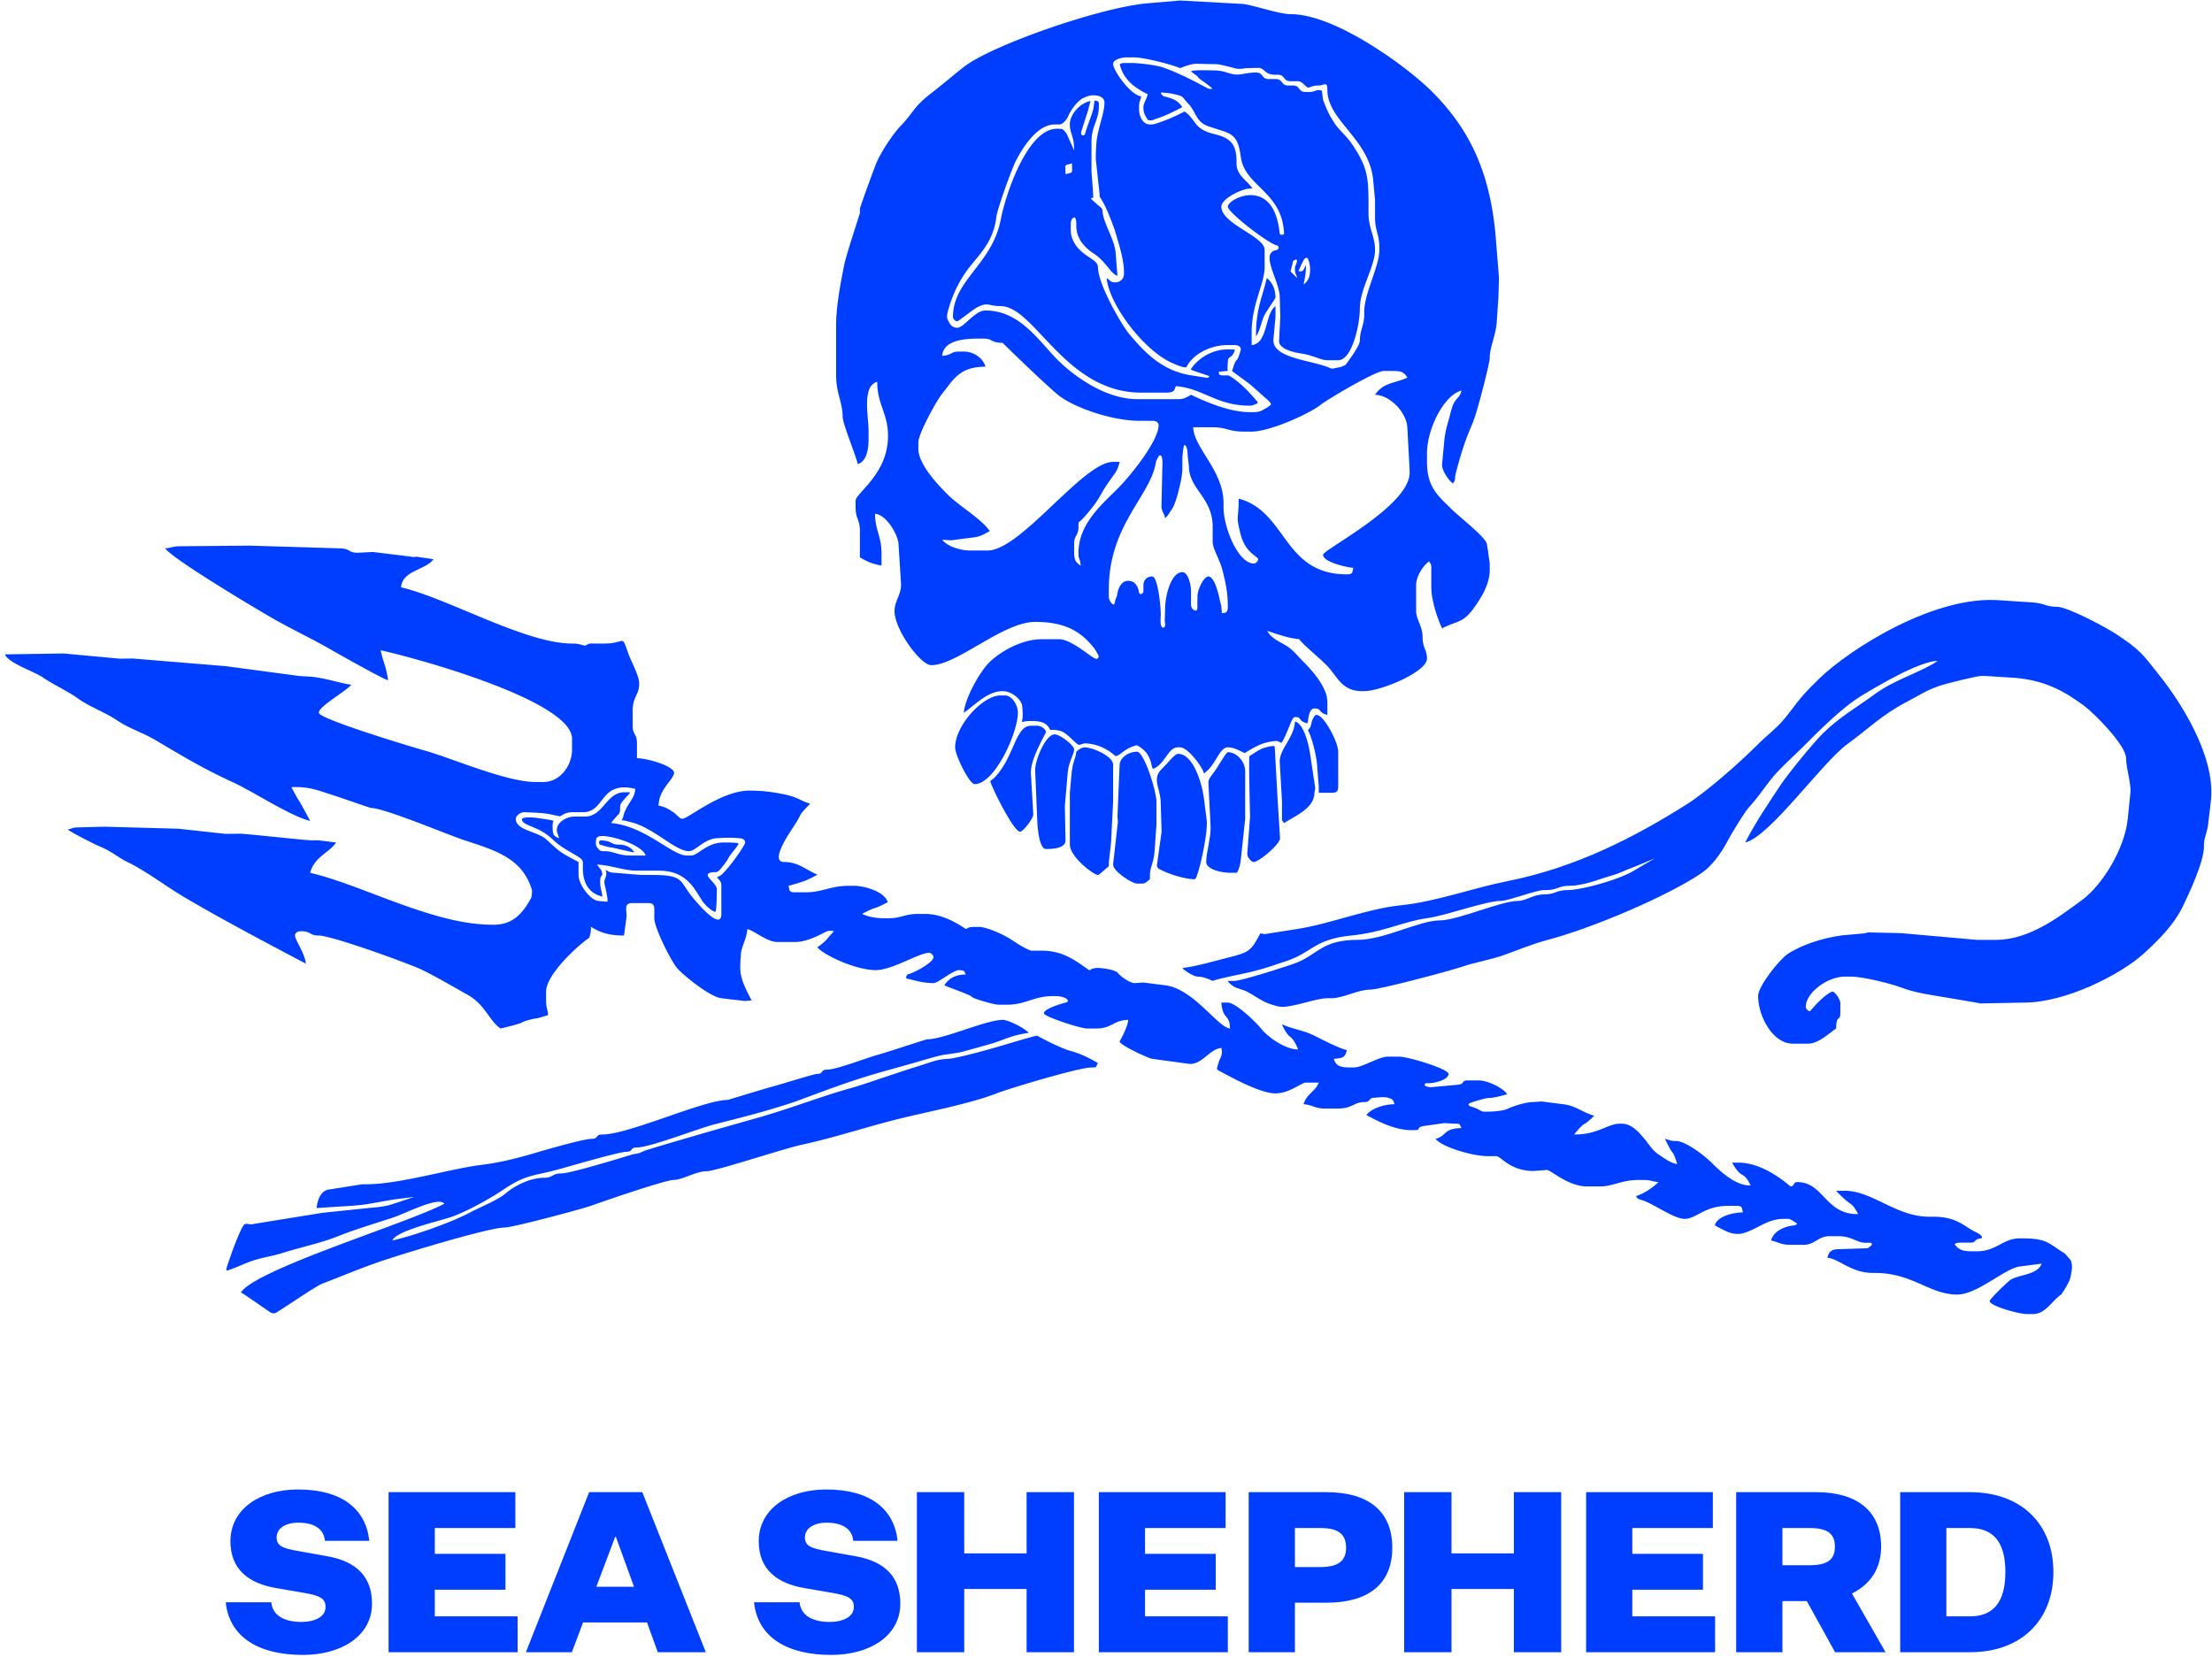
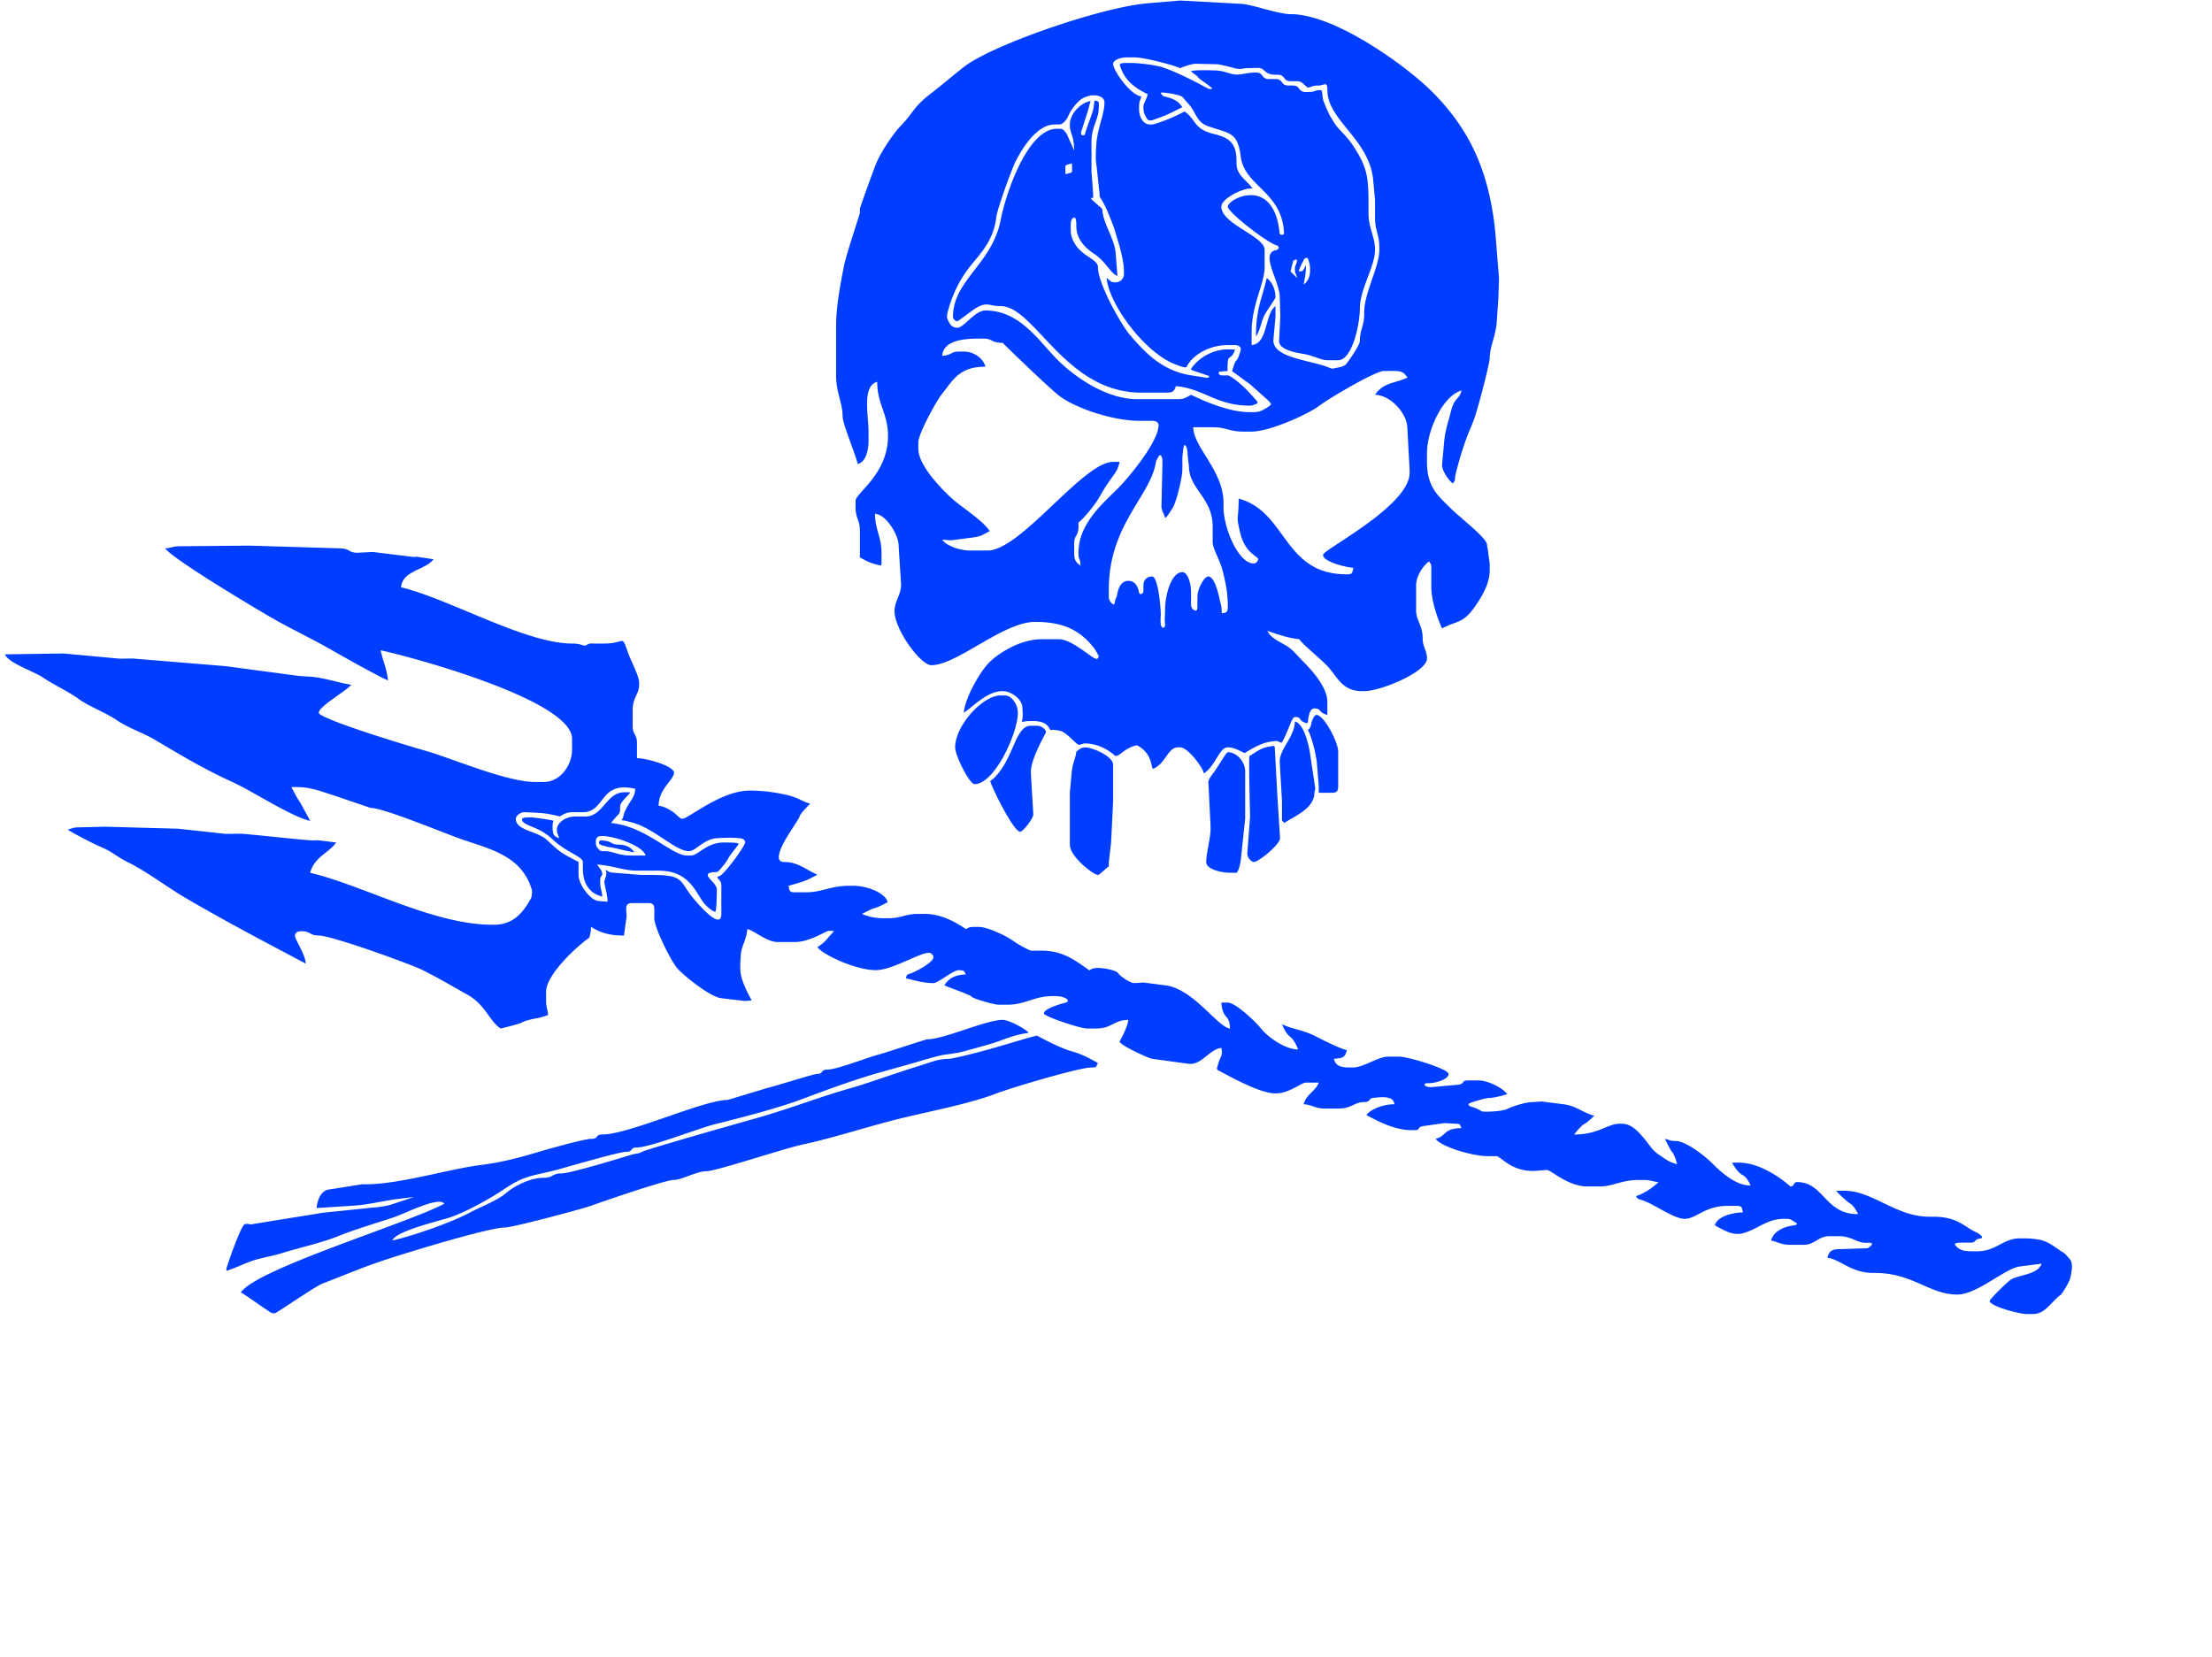
<svg xmlns="http://www.w3.org/2000/svg" width="315" height="236" fill="none">
  <g clip-path="url(#clip0)" fill-rule="evenodd" clip-rule="evenodd" fill="#003EFF">
-     <path d="M38.63 228.199c.19 2.138 2.297 2.809 4.25 2.809 1.788 0 3.483-.639 3.483-2.14 0-1.245-.897-1.627-3.103-2.009l-3.897-.67c-3.8-.639-6.55-2.556-6.55-6.674 0-4.567 4.185-7.376 9.618-7.376 6.292 0 9.681 2.809 10.159 7.312h-6.325c-.128-1.725-1.597-2.586-3.771-2.586-1.822 0-3.102.797-3.102 2.108 0 1.275 1.026 1.562 2.975 1.914l4.28.767c4.12.733 6.329 2.937 6.329 6.736 0 4.631-4.381 7.312-9.841 7.312-6.232 0-10.479-2.493-10.991-7.503h6.485zM55.335 235.317v-22.795H73.39v5.109H61.917v3.673h10.061v5.108H61.917v3.8h11.79v5.105H55.335zM84.919 225.996h5.37l-2.59-7.121h-.094l-2.686 7.121zm7.218 5.077h-9.105l-1.596 4.244h-6.547l9.009-22.795h7.57l9.044 22.795h-6.835l-1.54-4.244zM113.864 228.199c.192 2.138 2.299 2.809 4.251 2.809 1.788 0 3.479-.639 3.479-2.14 0-1.245-.894-1.627-3.098-2.009l-3.899-.67c-3.803-.639-6.548-2.556-6.548-6.674 0-4.567 4.184-7.376 9.617-7.376 6.292 0 9.681 2.809 10.156 7.312H121.5c-.127-1.725-1.597-2.586-3.77-2.586-1.818 0-3.103.797-3.103 2.108 0 1.275 1.026 1.562 2.976 1.914l4.28.767c4.121.733 6.325 2.937 6.325 6.736 0 4.631-4.378 7.312-9.838 7.312-6.233 0-10.479-2.493-10.991-7.503h6.485zM130.571 212.522h6.742v8.719h8.88v-8.719h6.746v22.798h-6.746v-9.008h-8.88v9.008h-6.742v-22.798zM156.48 235.317v-22.795h18.05v5.109h-11.47v3.673h10.062v5.108H163.06v3.8h11.791v5.105H156.48zM188.075 223.186c2.654 0 3.614-1.022 3.614-2.745 0-1.818-.96-2.81-3.614-2.81h-3.672v5.555h3.672zm-3.672 5.076v7.055h-6.581v-22.795h11.055c5.972 0 9.392 2.682 9.392 7.919 0 5.17-3.42 7.821-9.329 7.821h-4.537zM199.961 212.522h6.741v8.719h8.878v-8.719h6.743v22.798h-6.743v-9.008h-8.878v9.008h-6.741v-22.798zM225.871 235.317v-22.795h18.047v5.109h-11.47v3.673h10.064v5.108h-10.064v3.8h11.791v5.105h-18.368zM257.688 222.929c2.683 0 3.611-.892 3.611-2.649 0-1.755-.928-2.649-3.611-2.649h-3.863v5.298h3.863zm-10.449 12.391v-22.798h11.406c5.752 0 9.237 2.65 9.237 7.758 0 3.292-1.696 5.459-4.156 6.674l4.791 8.366h-7.189l-4.025-7.282h-3.478v7.282h-6.586zM277.174 217.631v12.581h3.355c3.294 0 5.047-1.981 5.047-6.322 0-4.311-1.753-6.259-5.047-6.259h-3.355zm15.24 6.259c0 6.864-4.566 11.427-11.885 11.427h-9.935v-22.795h9.935c7.319 0 11.885 4.534 11.885 11.368zM135.842 46.597zm14.246 4.115c-.827-.885-1.68-1.905-2.61-2.859.93.961 1.778 1.978 2.61 2.86zm1.987-34.082c-.167.285-.331.535-.517.726.186-.184.355-.441.517-.726zm33.453-4.76c.153.137.305.298.506.458-.201-.166-.35-.327-.506-.457z" />
    <path d="M200.74 67.323c0 4.749-12.331 10.945-12.331 11.7 0 .984 3.178 1.76 4.32 1.854-.183.685-.073.924-.925.924-9.121 0-8.5-8.937-15.411-10.783 0 3.293-.444 2.169.251 4.987.685 2.81 2.521 3.221 2.521 3.639 0 .274-.343.614-.614.614-2.228 0-4.317-5.125-4.317-8.007v-.622c0-4.616-4.251-7.861-4.315-10.776h2.772c1.973 0 2.347.616 4.317.616h1.233c2.635 0 8.232-2.564 9.779-3.78 1.049-.833 7.829-4.85 9.024-4.85h1.538c1.144 0 1.395.305 1.848.931-1.818.87-3.414.66-4.617 2.46 2.173.048 4.474 2.532 4.597 4.623l.33 6.16v.31zm-26.75 20.011c0-.224-.035-.67-.071-.986-.037-.316-.141-.492-.21-.853a12.616 12.616 0 00-.558-2.046c-.299-.778-.667-1.345-1.074-1.345-.65 0-1.547 1.864-1.547 2.777 0 0-.037 1.422-.01 1.583.027.16-.083.54-.234.513-.199-.038-.655-.193-.676-.865v-1.85c0-1.016-.419-2.77-1.233-2.77-1.635 0-2.46 3.393-2.46 5.235 0 0-.034 1.258-.052 1.48-.018.223.085.792.052.899-.032.107-.061.258-.275.285-.213.027-.22-.196-.284-.267-.066-.071-.125-.552-.06-1.473.042-.743-.351-5.547-1.233-5.547-.72 0-1.235.512-1.235 1.233v.915s.004.124-.108.218c-.061.051-.172.138-.258.143-.245.014-.28-.287-.302-.405-.155-.828-.624-1.483-1.491-1.483-.996 0-1.457 1.02-1.604 2.101l-.254.64c0 .232-.173.642-.173.642-.284-.014-.741-.586-.741-1.086v-1.066c0-9.215 5.958-13.297 6.703-18.121.028-.178.193-.5.328-.717.064-.103.125-.3.285-.276.356.055.322 1.032.322 1.032l-.141 6.37c.189.965.309.667.521 1.544.198-.146.401-.393.6-.712.185-.294.457-.649.63-1.042.396-.898.659-1.997.9-3.024.206-.877.33-1.702.33-2.306v-1.462s.092-1.717.306-1.864c.178-.003.433.492.441 1.372.002.22.182 1.644.182 1.644 0 3.265 3.385 4.487 3.385 8.625v2.159c0 1.006 1.035 2.547 1.42 4.127.428 1.711.735 3.116.735 5.113 0 .319-.042.518-.128.647-.142.214-.263.215-.652.26l-.076.01zm-20.407-8.613c0 1.154.202.578.309 1.846-.624-.457-.928-.707-.928-1.846v-1.234c0-1.347.619-1.12.619-2.468v-.612c.487-.328 1.373-1.345 2.312-2.594.563-.748 1.011-1.67 1.538-2.487.427-.66.877-1.27 1.268-1.813.477-.66.636-1.294.737-1.733h-.924c-4.278 0-13.135 12.628-17.879 12.628h-2.463c-1.508 0-3.367-.659-4.002-1.54l1.237.088 3.075-.394c1.228-.147 1.555-.446 2.462-.92-1.132-1.695-4.251-3.516-5.779-5.007-1.331-1.286-4.389-4.427-4.389-6.701v-.925c0-1.263 2.592-5.928 3.326-6.846 1.635-2.047 2.49-3.937 6.232-3.937-.319-1.186-1.627-2.156-3.085-2.156h-.619c-1.34 0-.947.488-2.46.612.178-2.162 2.931-2.458 5.237-2.458h.613c1.432 0 .931.57 2.772.612.075.107 5.809 5.684 7.781 7.324 2.141 1.82 7.729 3.77 11.636 3.77h1.856c.499 0 .923.184.923.614 0 2.37-4.297 7.523-5.784 9.008-2.189 2.192-5.621 5.033-5.621 9.17zm-15.479-40.727c1.387-1.771 3.379-3.634 3.768-7.024.141-1.236 2.236-6.964 2.769-8.014.912-1.798 3.01-5.228 5.551-5.228h.62c.278 0 .524-.144.746-.372.186-.19.385-.423.517-.726.606-1.39 1.622-2.401 2.197-2.675.997-.474 1.523-.373 1.523-.373.71 0 1.509.28 1.487 1.063-.045 1.606-.778 3.093-1.098 5.256-.082.56-.174 2.513-.123 2.942.147 1.222.374 3.454.491 4.423.03.257.053.757.053.757s.439.63.882 1.583c.557 1.204 1.156 2.826 1.286 3.264.461 1.573 1.283 4.033 1.283 5.803v.312c0 .718-.509 1.227-1.232 1.227-.691 0-.678-.24-1.233-.615.307 3.675 5.313 10.492 9.602 12.222.62.25 1.655.69 1.799.407.92-1.807 3.381-3.08 5.854-3.08h.925c.509 0 .927.185.927.615 0 .063-.329 1.298-.583 1.521-.353.278-.577 1.397-.663 1.57l2.606 1.917 2.214 1.974.126.102s.659.594.586.76c-.074.167-.673.519-.715.542-.525.295-.851.551-1.718.551h-.621c-2.867 0-6.306-1.502-8.32-2.468-.454.244-.736.465-1.248.568a2.957 2.957 0 01-.602.052h-5.857c-.271 0-.551-.013-.826-.041a6.85 6.85 0 01-.825-.107c-.284-.049-.565-.11-.841-.174a3.109 3.109 0 01-.296-.077 12.357 12.357 0 01-.906-.282 8.574 8.574 0 01-.41-.148 13.737 13.737 0 01-.896-.369c-.159-.07-.321-.15-.483-.228a20.26 20.26 0 01-.941-.491c-.134-.08-.261-.15-.394-.23a13.132 13.132 0 01-.715-.44c-.237-.154-.467-.302-.689-.457a28.38 28.38 0 01-.65-.471 22.134 22.134 0 01-2.453-2.11 17.425 17.425 0 01-.49-.513c-.832-.88-1.68-1.898-2.61-2.859-1.866-1.923-4.074-3.633-7.144-3.633-1.547 0-3.05 2.46-4.01 2.46-.058 0-.118-.006-.178-.013a1.119 1.119 0 01-.304-.07 1.014 1.014 0 01-.351-.226c-.272-.257-.427-.63-.591-.987-.038-.082-.046-.544-.008-.692.671-2.652 1.712-4.778 3.212-6.698zm22.258-29.817h1.232c1.368 0 5.565 1.1 6.473 1.536.404-.192 1.545-.601 2.179-.63l3.205.067s1.715.358 2.244.534c.801.267 1.623.029 1.623.029l1.847-.046c1.007 0 .809.976 2.47.976h.306c1.131 0 .712.923 1.847.923h.927c.187 0 .335.029.466.084.06.03.12.059.178.096.06.036.114.08.166.124.159.133.308.292.509.458.07.054.143.11.221.162.69-.162.706-.31 1.542-.31.754 0 1.228-.685 1.228.615 0 4.354 5.795 6.874 6.503 12.63l.285 3.086v2.459c0 1.971.61 2.346.61 4.313v.31c0 2.449-2.157 6.082-2.157 8.93v.31c0 1.543-.615 2.157-.615 3.694 0 .634-1.396 2.6-1.994 3.386-.076.099-.653.335-.653.335l-1.101.233s-.258.053-.462-.046c-2.528-1.168-8.461-1.35-8.086-4.211l.28-3.082v-1.544c-1.272.931-1.164 3.875-2.342 5.062-.044.047-.091.085-.142.129a1.644 1.644 0 01-.91.358v-1.848c0-3.955 1.847-6.903 1.847-9.245v-2.462c.032-1.946-6.164-3.676-6.164-6.16 0-.895 1.904-2.032 3.24-2.415.355-.151.89-.16 1.193-.178-.788-1.172-2.271-1.854-2.271-3.566v-.31c0-2.586-1.018-3.353-3.212-3.879-2.955-.707-2.531-2.096-4.192-3.205-.238.126-1.076.563-1.989.95-1.117.474-2.34.899-2.628.899h-.31c-.995 0-1.546-1.122-1.546-2.158v-.31c0-.829.153-.847.314-1.539-.419-.034-.916-.337-1.419-.778a6.16 6.16 0 01-.335-.317c-1.171-1.154-2.255-2.896-2.255-3.526 0-.578 1.139-.923 1.848-.923zm52.706 26.492c-.686-9.978-3.761-16.24-9.168-21.644-3.49-3.486-13.707-11.01-20.112-11.01-1.764 0-5.771-1.469-7.09-1.469l-8.637-.472-4.62.392c-6.8.585-22.18 5.977-26.117 9.021-1.71 1.322-3.05 2.516-4.779 3.842-2.521 1.942-2.414 2.67-4.312 4.631-1.048 1.084-2.772 3.692-3.414 5.206-.328.762-2.365 6.392-2.365 6.57v.621c0 .041-1.975 6.046-2.226 7.32-.473 2.384-1.163 5.881-1.163 8.699v7.084c0 2.49.927 3.897.927 5.85 0 1.043 1.804 5.295 2.157 6.78 1.173-.317 1.537-1.966 1.537-3.39V61.47c0-2.332-.961-6.502 1.234-7.086 0 3.211 1.537 4.493 1.537 7.705 0 5.463-4.617 8.124-4.617 9.239v.924c0 1.68.614 1.704.614 3.39v3.08l-.013.649s.686.424 1.367.705c.499.205 1.195.374 1.531.45.232.07.195-.21.195-.21v-1.594c0-2.252-.925-3.294-.925-5.548 1.674.137 3.297 3.08 3.345 4.314l.35 5.548c.127 1.577-.922 2.513-.922 4.002 0 2.616 3.702 7.698 5.241 7.698 3.69 0 10.198-6.162 14.795-6.162 4.335 0 6.559 1.425 8.368 3.714.302.383.691 1.187.691 1.187s-.099.295-.241.361c-.076.035-.174-.024-.186-.024-.481 0-3.409-2.77-5.238-2.77h-2.472c-2.876 0-5.938 1.793-7.473 3.312-1.301 1.285-3.44 5.033-3.618 7.161 1.513-1.02 3.343-3.08 5.543-3.08 1.206 0 2.659 1.107 2.779 2.156 0 0 .067.653.067 1.22l-.001.08c-.006.528-.133.947-.133.947s.458-.116.868-.134c.224-.01.453-.017.628-.015 1.422.016 1.865.359 2.156.658.201.206.288.431.421.634 0 0 .182-.032.335-.035.394 0 1.112.122 1.373.26 1.033.547 2.021 1.904 2.426 1.882l.695-.209c2.66 0 4.404 1.797 4.418 1.797.734 0 1.241-1.116 3.079-1.537 1.098.579 1.842 1.457 2.093 2.854.031.169.16.503.16.503.178-.047.254-.078.401-.164 1.487-.872 1.829-2.891 3.203-2.891h.307c.935 0 2.632 2.09 3.214 3.262.084.168.147.438.176.438.065-.003.117-.081.173-.124.122-.092.236-.192.345-.298 1.288-1.245 1.775-3.278 2.871-3.278.967 0 1.784.565 2.42.818 0 0 1.195-.811 2.39-1.287.898-.358 1.857-.41 1.967-.434.256-.057.857.266.857.266.271-.329.547-.987.881-1.766.407-.948.695-1.905 1.046-1.91 1.07-.018.323.522 1.744.894 0 0 .111-.209.121-.336.062-.809.293-1.785.906-1.785 1.072 0 .436.541 1.847.924v-1.853c0-2.115-2.271-4.58-3.467-5.775-.814-.815-1.44-1.667-2.39-2.234-.864-.523-2.214-1.08-2.691-2.112 0 0 1.406.493 2.492.795 1.087.303 2.051.395 2.051.395.516.774 3.123 2.86 4.089 3.92 1.394 1.525 2.039 3.474 4.852 3.474h.305c2.414 0 8.942-2.759 8.942-4.623 0-1.3-.621-1.473-.621-3.08 0-1.502-.925-2.53-.925-3.694v-3.7c0-1.293 1.06-2.852 1.847-3.384.217.375.315.33.315.924v2.77c0 1.896.916 4.553 1.537 5.85 2.133-1.124 2.895-.666 4.513-2.882.957-1.323 2.271-3.336 2.271-5.433l-.007-.962-.135-.947s-.126-1.017-.167-1.172c-.04-.155-.092-.596-.092-.596-.144-.977-3.931-3.884-5.072-5.024-1.866-1.864-3.464-3.043-3.464-6.701v-1.232c0-3.348 2.331-8.24 4.928-8.93-.385 1.434-.982.803-1.543 3.071-.363 1.48-.728 2.367-.917 4.011l-.315 3.39c-.101.887.989 2.4 1.544 2.77.205-.373.309-.327.309-.924 0-.252.611-2.603 1.336-4.732.521-1.53 1.187-2.942 1.32-3.393.603-1.571 2.275-8.097 2.275-8.817 0-1.55.734-2.8.985-4.921l.248-3.706.085-2.774-.395-4.924z" />
    <path d="M181.635 42.368c0 .18-1.385 2.055-1.647 2.668-.467 1.09-.535 2.025-1.133 2.879 0-4 .823-5.232 1.543-8.318.729.537 1.237 1.543 1.237 2.77z" />
    <path d="M185.64 40.52s.159-.772.252-1.406c.094-.634.087-1.359.087-1.359l-.401.758s-.18.138-.32.13l-.343-.018.376-.886.448-.864.267-.157s.225.01.249.109c.024.1.312.703.312 1.536 0 1.079-.301 1.698-.927 2.158zm-.925-.923l-.936-.929.382-1.52s.355-.21.449-.19c.093.02.087.245.087.245-.208.876-.29.457-.29 1.16 0 .655.105.405.308 1.234zm10.168-9.24v-.309c0-4.57.039-5.957-2.282-9.427-.945-1.416-2.144-2.262-2.759-3.4-.638-.958-.984-1.848-1.351-2.784-.206-.525-.161-1.496-.322-1.558-.16-.063-.529-.038-.603-.02a.527.527 0 00-.098.025c-.029.01-.058.015-.088.03l-.158.051c-.025.008-.044.019-.069.025-.049.017-.095.03-.149.041a2.113 2.113 0 01-.255.049c-.068.006-.135.01-.217.018-.075 0-.173.007-.277.007h-.31c-1.137 0-.718-.925-1.848-.925h-.615c-1.134 0-.714-.924-1.847-.924h-.932c-1.131 0-.715-.924-1.848-.924-1.36 0-2.186.378-3.015.27-1.087-.143-1.505-.58-3.148-.58 0 0-2.686-.097-3.047.116-.134.08.867.632.948.828.087.21 1.026.82 1.026.82s.838.62.975.78c.136.161-.444.108-.577.035 0 0 0-.004-.005-.004-.137-.071-.284-.147-.437-.232-.154-.082-.316-.167-.489-.263-.171-.088-.358-.184-.537-.286-.197-.093-.384-.196-.586-.298-1.31-.667-2.848-1.393-4.246-1.876-.103-.036-.201-.073-.305-.102-1.524-.425-3.936-.568-3.936-.568h-1.381s-.694.01-.615.294c.594 2.142 2.111 3.257 3.961 4.148-.193.846-.611 1.252-.611 1.846 0 .94.265 1.173.587 1.774 0 0 .346.255.929 0 .288-.126 1.187-.397 2.042-.791.878-.405 1.738-.862 1.985-.983-.664-.997-1.411-1.25-2.669-1.549-.081-.019-.225-.215-.317-.31s-.046-.167-.046-.167.03-.078.115-.062c.044.008.747.04 1.504.183.372.07.765.175 1.041.256.224.065.478.267.528.335.608.831.936.88 1.619 2.19.79 1.512 1.412 1.677 2.421 2.012 2.703.899 3.681.786 4.129 4.196.558 4.244 5.957 4.925 6.16 10.977.001.039-.211.12-.358.117-.147-.003-.267-.077-.282-.305-.847-8.169-7.372-4.84-7.372-3.7 0 .817 5.99 5.452 7.095 5.54l.171.27s-.053.195-.117.239c-.064.044-.171.122-.225.131-2.444.385.476 4.376.476 6.755l.076 2.72-.172 3.524c0 1.127 2.223 1.6 3.205 1.745 1.649.237 2.713.944 3.67.944h1.546c1.962 0 3.08-5.038 3.08-7.39 0-2.735 2.162-5.965 2.162-8.318 0-1.946-.93-3.039-.93-5.236zM152.66 23.273c-.039 1.455.307 1.211-.925 1.536 0-1.459-.257-1.22.925-1.536zm22.186 30.187s-.573.026-.874 0c-.3-.025-.38-.192-.38-.192s-.075-.345.055-.34c.276.009.659-.074 1.199-.09-.092-.144 0-1.224 0-1.224 0-1.072.645-.41 1.018-1.827l-1.018-.026c-2.32 0-4.29 1.356-5.236 2.775 0 0-.054.105.111.17.643.252 2.387.811 2.458.843.09.04-.078.198-.078.198s-.132.081-.26.06l-2.231-.351c-4.091-.652-6.465-3.135-8.715-5.77-1.237-1.459-4.54-7.247-4.54-9.632 0-1.305-2.835-1.539-3.734-4.303-.17-.52-.138-1.106-.138-1.83 0-.878.482-.951.482-.951s.288-.096.307.924v.31c0 1.87 1.315 3.152 2.532 3.943 1.66 1.085 2.423 2.901 3.325 3.14l-.264-3.389c-.254-2.073-1.748-4.023-1.88-5.974a.573.573 0 00-.157-.313c-.396-.335-1.453-1.234-1.471-1.339-.023-.13.226-.06.305-.088.08-.028-.227-3.684-.227-3.684v-4.312c0-2.265 1.041-3.083 1.041-4.955 0 0 .026-.21 0-.57s-.613-.326-.613-.326l-.137 1.021c-.109.715-.845 2.405-1.186 3.616-.029.1-.051.2-.12.255-.059.047-.206.063-.314.025-.207-.073-.142-.47-.142-.47l.941-2.933.392-1.462c-1.453.245-2.946 1.87-2.946 3.337 0 1.322.614 1.579.614 3.694l-1.087-2.412c-.394-.422-.38-.668-1.065-.668h-.309c-4.124 0-7.248 9.085-7.997 12.958-1.237 6.372-6.799 8.579-6.799 13.844 0 .275.341.615.617.615.137 0 2.225-1.64 2.709-1.912 1.621-.911 1.689-.247 3.457-.247 4.845 0 9.19 12.324 20.028 12.324h3.394c1.185 0 1.266-.167 1.538-.926 3.927.328 5.754 2.778 10.48 2.778.596 0 .438-.096 1.051-.263.055-.015.139-.23.091-.286-.322-.376-1.011-1.194-1.845-2.002-.975-.946-2.118-1.763-2.382-1.763zM186.254 103.977c.55 1.038 1.085 3.153 1.274 4.617l.269 3.394v.924h1.847c.711 0 .922-.216.922-.924v-4.928c0-1.374-2.043-5.239-3.079-5.239-.257 0-.451.367-.637.818-.188.456-.052.855-.596 1.338zM177.936 107.683c-.144.186.081 8.625.081 8.625l-.394 5.227c-.048.589.589 1.233.923 1.233.717 0 3.763-2.531 3.738-3.391l-.365-5.848-.392-7.175s-.084-.135-.231-.11c-.26.044-.89.097-1.601.395-.556.232-1.144.662-1.759 1.044zM136.017 106.443c0 1.158 2.036 5.236 2.771 5.236 2.852 0 6.163-7.283 6.163-10.165 0-1.126-.851-2.465-1.848-2.465h-.616c-2.572 0-6.47 4.323-6.47 7.394zM182.246 108.598l.314 5.546v2.157c-.02.657-.007.484.306.923.134-.09.28-.181.435-.274 1.525-.916 3.877-2.004 3.877-4.038l.122-.635-.738-4.91c-.173-1.178-.685-3.371-1.578-4.262a1.457 1.457 0 00-.428-.305c-.131-.076-.156.017-.156.017s-.011.198-.029.33c-.278 2.094-2.255 3.71-2.125 5.451z" />
    <path d="M141.004 111.261c.043.121.148.397.212.552.835 2.015 3.266 6.644 4.045 6.644.444 0 1.891-1.885 1.887-2.467l-.345-5.853c-.143-1.939 2.157-5.752 2.157-5.85 0-.376-.639-.924-1.233-.924h-.924c-2.254 0-2.36 4.526-5.193 7.407M153.272 107.058c-.139 1.154-.423 1.165-.642 2.77l-.279 3.084v7.393c0 1.713 3.363 4.312 4.006 4.312.205 0 1.148-.969 1.54-1.231l.011-.618.314-2.77.292-5.854v-5.236c0-1.206-2.918-2.465-4.007-2.465-.501 0-.979.369-1.235.615zM172.077 111.371l.309 6.16c.115 1.648-.619 3.843-.619 5.237 0 1.085 2.275 1.539 3.389 1.539H176.086c.117 0 .47-.695.612-1.848l.621-5.85v-6.776c0-1.376-1.231-2.704-2.452-2.704-.309 0-1.349 2.095-2.358 3.339-.344.424-.437.833-.432.903z" />
-     <path d="M147.418 109.833l.31 7.391c.067 1.083.326 3.697 1.232 3.697 1.094 0 2.775-.137 2.775-1.232l-.094-4.938.399-4.614c.144-1.659.925-2.77.925-3.387 0-.574-1.988-2.156-2.773-2.156-1.3 0-2.863 3.754-2.774 5.239zM165.298 114.454l.118 4.019-.675 4.826s.119.406.3.457c.182.052.726.452 2.4.968s2.697.506 2.697.506c.161-.083.225-.294.302-.505.632-1.746 1.533-6.146 1.411-7.817l-.389-3.071c-.276-2.281-1.543-6.47-3.7-6.47-.35 0-.93.667-1.522 1.314-.474.517-.989 1.005-1.154 1.253a2.11 2.11 0 00-.21.4c-.462 1.179.422 2.326.422 4.12z" />
-     <path d="M159.439 108.908l-.305 7.391.058.772-.677 6.007c-.115.97 2.714 2.768 3.388 2.768h.62c.69 0 .677-.241 1.232-.615v-.614c0-1.07.474-1.563.637-3.08l.287-4.006v-3.388c0-1.5-1.761-7.086-2.776-7.086-1.156 0-2.403.815-2.464 1.851zM195.192 140.943c1.261 0 11.247-2.658 12.826-3.198 2.082-.712 4.315-1.049 6.255-1.763 1.597-.586 4.347-1.654 5.938-2.068 6.458-1.671 17.415-6.347 22.144-9.599 1.385-.95 2.754-2.793 3.593-4.417.492-.949 2.516-4.296 3.102-4.915 1.385-1.485 2.244-2.925 3.544-4.461 1.112-1.313 2.738-2.729 4.01-4.002 2.428-2.429 5.66-5.727 8.553-7.47 2.03-1.225 8.099-4.87 10.788-4.929-2.289 1.586-6.104 2.647-8.877 4.684-2.769 2.038-5.02 3.224-7.541 5.709-1.297 1.282-4.928 5.728-5.962 7.287-1.943 2.938-3.377 5.028-5.051 8.195 3.522-.819 10.919-11.373 14.602-14.052 3.025-2.198 4.903-4.172 8.474-6.01 1.626-.837 2.567-1.568 4.775-2.312.779-.264 5.129-1.346 5.744-1.346h.616l4.315.274c4.291.394 6.917 1.905 9.678 3.92 1.458 1.065 6.043 5.666 6.043 7.514 0 1.393.759 3.669.615 4.928l-.369 3.69c-.446 4.33-3.656 9.494-6.531 11.594-2.982 2.173-7.346 5.663-12.21 5.663h-2.774l-10.783-.958-4.627-.105-.615.14-3.089.277c-2.8.359-5.884 1.37-7.825 2.675-1.132.757-4.191 4.543-4.191 5.98 0 2.868 2.084 6.777 4.932 6.777h2.156c1.543 0 3.017-1.494 4.011-2.156.044-2.101.612-.961.612-2.158v-1.539c-.091-.58-.839-1.714-1.233-1.542-1.298.568-3.072 2.774-3.079 2.774-.276 0-.615-.342-.615-.618 0-2.048 3.131-4.311 5.547-4.311h.922c1.709 0 5.789 1.038 7.089 1.539 2.191.842 4.522 1.101 7.089 1.541l4.296.74 6.184-.123c5.993 0 13.818-4.066 17.035-7.002 2.066-1.887 4.198-4.002 5.464-6.551.814-1.635 3.08-6.452 3.08-8.628v-.308c0-1.026.467-1.6.619-3.079l.395-3.379c.572-6.396-4.542-14.104-7.237-17.503-2.558-3.228-2.711-3.656-6.287-6.039-1.289-.858-6.868-3.883-8.444-3.883-1.535 0-1.683-.471-3.39-.617l-4.627-.3c-9.28-.793-21.333 6.82-25.815 11.154-2.004 1.937-2.629 2.69-4.319 4.926-1.579 2.094-2.918 2.916-4.617 4.628-2.33 2.351-7.109 6.562-9.873 8.308-7.351 4.653-15.782 9.042-25.672 10.997-4.579.904-10.203 2.93-15.076 3.418-4.815.482-9.977 2.635-14.799 3.383l-4.604.725-.63-.106c-1.285 2.421-1.48 2.685-4.566 3.448-1.601.394-4.813 1.336-6.533 1.477.301.414 1.64 1.234 2.157 1.234.794 0 1.623.36 2.157.615.64-.306 4.402-1.029 5.483-1.293 2.066-.506 3.05-.893 4.957-1.516 3.761-1.229 3.941-3.117 9.292-3.656 4.656-.468 7.415-2.011 10.781-2.467 2.654-.36 8.415-2.463 10.479-2.463 1.102 0 5.063-1.543 6.164-1.543h.31c1.684 0 1.708-.616 3.389-.616 1.364 0 3.119-.51 4.797-1.094.758-.263 1.401-.406 2.084-.658.562-.208 1.182-.534 1.641-.685.554-.182 3.327-1.376 3.683-1.486-.266.082-2.827 1.635-3.281 1.892-.504.286-1.16.58-1.895.862-2.482.955-5.863 1.785-7.339 1.785-1.681 0-1.705.617-3.389.617-1.499 0-2.533.926-3.697.926-2.373 0-8.577 2.772-11.098 2.772-2.907 0-7.943 2.772-11.711 2.772-4.952 0-5.578 1.934-8.524 3.183-1.114.474-8.03 2.668-9.041 2.668h-.93c.071.194.362.46.795.76.433.3 1.343.453 1.979.786 1.091.57 2.029 1.317 3.091 1.694.786.28 1.456.456 1.849.456 1.833 0 4.863-1.231 6.469-1.231h.615c1.603 0 3.731-1.232 5.548-1.232zM94.232 119.304c-.81-.533-1.666-1.086-2.558-1.519.892.438 1.748.986 2.558 1.519z" />
    <path d="M89.782 121.847c-1.758 0-2.423-.622-3.7-.622h-.405s-.293-.118-.332-.167c-.3-.39-.494-.452-.494-1.065 0-.707.216-.923.927-.923 1.692 0 5.792 1.388 6.16 2.777h-2.156zm12.63 2.138s.969-1.082 1.293-1.729c.323-.646 1.565-1.941 1.445-2.115-.12-.173-2.115-.148-2.115-.148-2.419 0-3.618 1.854-4.621 1.854h-.62c-2.106 0-5.944-4.218-10.782-4.623 0 0 .25-.338.542-.673.256-.296.554-.589.601-.657.1-.144.153-.477.153-.477v-.309s-.037-.18.068-.55c.082-.286.87-1.118 1.221-1.478.102-.105.096-.244.096-.244h-.763c-2.605 0-3.015 3.465-5.622 3.465H81.77c-1.127 0-2.468.85-2.468 1.846 0 .649.113.405.312 1.232-.76-.276-.921-.491-.921-1.675 0 0-.005-.659.137-.766.143-.107-2.43-.463-2.903-.498-.471-.036-1.62-.083-1.593.276 0 .729 1.715.952 3.177 1.902a8.82 8.82 0 011.255.995c1.822 1.728 4.237 2.4 4.237 3.155v.925c0 2.181.975 3.587 2.775 4.002-.085-.963-.312-1.092-.312-2.154 0-.596.086-.608.305-.982 0 0 .013-.4-.228-.721l-.526-.701c2.066.096 3.784.866 5.69.866h3.08c.157 0 .315.009.453.014.08.003.148.003.223.017.112.005.221.016.328.027.093.014.19.025.283.044a5.746 5.746 0 01.412.075c.089.025.177.043.262.068.055.019.11.027.162.046.084.025.16.055.237.085.435.152.813.35 1.152.584.07.048.143.096.208.151 1.147.859 1.774 2.075 2.424 3.072.055.082.102.16.152.233.473.69 1.64 1.594 1.808 1.399.168-.196.192-3.042.192-3.042.081-.563-.645-1.18-1.047-1.67-.353-.43-.455-.762.461-.871.158-.019.447-.016.568-.036.12-.02.347-.214.347-.214z" />
    <path d="M90.147 121.159c-.369-.524-1.157-.856-1.912-.856-1.423 0-.922-.57-2.77-.612 0 0-.153.077-.162.299a.34.34 0 00.163.313s1.173.372 1.474.376c.302.005 3.14.757 3.412.701l-.205-.221zM136.143 149.977c.323 0 1.901-.447 4.581-1.201 2.485-.7 2.98-1.256 5.769-1.673-.41-.56-2.833-1.848-3.697-1.848-2.399 0-8.36 2.772-10.788 2.772-.152 0-5.945 1.926-7.034 2.213-1.456.387-5.846 2.098-7.146 2.098-1.068 0-.467.62-1.54.62-.365 0-5.478 1.598-6.469 1.851-.798.202-6.155 1.846-6.169 1.846-3.467 0-14.096 4.926-17.875 4.926-1.073 0-.471.617-1.542.617-1.086 0-6.567 1.571-7.894 1.969-2.454.733-5.115 1.421-7.806 1.746-4.302.518-11.633 2.756-16.353 2.756h-.614l-4.607.732c-1.192.08-1.762 1.388-1.867 2.655l5.236-.338c2.035-.135 3.844-.592 5.86-.895l2.767-.346s-2.335.798-3.352 1.11c-1.018.313-2.7.424-2.7.424l-6.88.71s-9.79 1.573-10.15 1.644c-.36.071-.608-.161-1.045-.002-.57.42-2.063 4.65-2.532 6.137-.097.306-.149.636.337.357 1.078-.333 2.13-.897 3.328-1.293 1.47-.491 2.741-.633 4.156-1.079 2.605-.819 5.556-1.427 8.055-2.431 2.41-.968 5.207-1.785 7.822-2.654 1.706-.564 6.49-3.059 7.282-1.961-5.356 2.832-26.727 9.278-28.977 12.633.567.297 3.23 2.201 4.243 2.856.214.139.545.161.727.055 1.288-.751 5.686-3.812 6.7-4.191 2.892-1.094 4.788-1.959 8.252-3.151 2.73-.935 15.305-4.814 17.686-4.814 1.076 0 11.003-2.638 12.297-3.109 1.478-.544 10.55-3.668 11.742-3.668 1.192 0 3.206-1.234 4.625-1.234 1.398 0 10.833-3.181 13.751-3.813 4.625-1.004 9.005-2.488 13.618-3.635 4.088-1.019 10.232-2.172 13.94-3.633 1.741-.682 11.737-3.701 13.555-3.701.876 0 .558-.101.922-.618 0 0-1.968-1.222-3.736-1.687-1.768-.465-4.937-2.23-4.937-2.23-1.02.199-3.775 1.076-6.464 1.839-2.779.789-5.486 1.436-6.132 1.461-1.677.067-2.311.427-4.2 1.01-3.416 1.055-7.778 2.623-9.55 3.115-4.52 1.252-8.722 2.944-13.56 4.312-5.039 1.425-9.034 2.559-13.873 4.002-.404.121-1.08.33-1.924.59-.347.107-.648.299-1.045.421-.176.053-.721.122-.904.178-.82.25-1.418.432-2.322.702-3.345.999-6.887 1.997-7.791 1.997-1.346 0-1.118.62-2.464.62-2.044 0-4.28 1.215-5.468 2.234-1.098.952-3.686 1.977-5.016 2.687-2.686 1.434-7.808 3.246-11.093 4.009.5-1.382 6.72-2.771 8.365-3.344 2.29-.802 5.541-2.618 7.478-3.925 3.335-2.249 4.252-1.842 8.385-3.019 1.487-.425 8.143-2.342 9.06-2.342 1.07 0 .467-.617 1.54-.617 1.84 0 8.78-2.73 11.157-3.327 4.197-1.058 7.334-1.858 11.074-3.101 1.257-.419 4.96-1.905 9.184-3.288 2.947-.965 6.282-1.806 8.648-2.513 2.048-.612 3.566-1.015 4.014-1.015l1.36-.208z" />
    <path d="M102.786 124.546c-.235.221-.509.293-.673.38.369.556.61.543.61 1.23v4.006c0 2.666-3.847-2.03-4.241-2.535-1.754-2.254-1.177-3.01-5.62-3.01h-1.543l-3.997-.328c-.61-.041-.656-.177-1.064-.397-.009.108.098.316.096.407-.016.814-.369.939-.272 1.551 0 0 .597 2.526.403 2.566a14.171 14.171 0 01-1.33-.107c-1.16-.166-2.769-2.372-2.769-3.692v-1.849c-2.513-1.326-2.501-1.271-4.537-3.169-1.345-1.238-4.4-1.307-4.4-2.988 0-.305.546-.945 1.233-.931 0 0 1.979.06 2.923.175.944.116 2.113.458 2.213.392.3-.201.84-.567 1.643-.567h1.542c3.255 0 2.333-4.527 7.455-3.333-.032 1.32-.92 1.809-1.564 3.45-.127.323-.098.654-.392 1.028.408.01.862.157 1.261.251a9.264 9.264 0 011.575.546c.104.054.22.109.335.163a10.581 10.581 0 01.715.376c.148.082.297.171.449.26.052.03.098.059.148.085v.006c.047.03.098.059.148.089l.483.303c.21.131.412.268.615.4.2.128.399.259.595.391 1.261.834 2.384 1.53 3.278 1.53.995 0 2.041-1.701 4.009-1.846 1.968-.145 3.08 0 3.08 0 .507 0 .922.184.922.614 0 .365-2.035 3.336-3.329 4.553zm192.063 54.906l-.792-.908c-2.307-1.407-2.455-2.171-6.091-2.171h-.314c-2.453 0-3.317 1.844-6.16 1.844h-.615c-1.279 0-1.931-.192-2.467-.925 0 0-.248-.309.925-.309h1.232c1.001 0 .402-.474 1.542-.61.503-.195-.44-.759-.642-.846-1.689-.729-2.647-2.237-6.141-2.237h-.613c-4.69 0-8.093-3.698-12.02-3.698h-1.232s1.209 1.31 2.062 1.854c.559.357 1.085 1.471 1.085 1.471-4.724.064-4.872-4.562-8.699-4.562-.563 0-.355.622-.925.622-.075 0-3.617-3.389-7.397-3.389h-.925s.702 1.387 1.485 1.76c.669.319 1.146 1.48 1.146 1.48-2.095.105-4.371-2.043-5.48-3.163-.911-.924-3.709-3.158-5.162-3.158-.833 0-.856-.148-1.547-.311 0 0 .695 1.518 1.052 1.927.356.41.678 1.678.678 1.678-1.06-.21-1.829-.833-2.639-1.378-.907-.611-1.354-1.431-1.955-2.15-.999-1.198-1.947-2.231-3.3-2.231h-.301c-1.689 0-3.024 1.541-6.473 1.541 0 0 .968-1.274 1.506-1.535.386-.187 1.358-1.14 1.358-1.14-1.686-.47-2.623-1.429-4.407-1.638l-3.076-.392-1.238.082c-1.164 0-3.075.689-3.606.953-.836.415-3.055.439-3.469.406-.413-.033-.556-.393-1.858-.744 0 0-.238-.143-.252-.276-.013-.134.361-.254.361-.254s1.987-.686 2.659-.674c.671.011 2.493-.532 2.493-.532-.614-.909-2.792-1.958-4.038-1.958h-1.538c-1.123 0-.29.5-1.542.621l-3.767.342s-.874-.046-.874-.348c0-.303.481-.214.481-.214 1.056 0 2.93-.539 2.93-1.324 0-.705-5.702-2.468-7.092-2.468h-1.537c-1.39 0-3.542 1.544-4.931 1.544h-.31c-1.419 0-2.168-.132-2.467-1.235 1.314-.108 1.569-.167 1.852-1.233-1.064-.246-3.36-1.421-4.484-1.989-1.828-.925-3.245-.977-4.76-1.703 0 0 .507 1.288 1.105 1.734.765.57 1.187 1.862 1.187 1.862-1.745.009-4.215-1.674-5.244-2.946-.868-1.077-3.666-3.73-4.762-3.73h-.922c.216 2.561 1.187 1.525 1.232 3.692-1.765-.188-5.214-5.684-9.239-6.157l-3.077-.397-1.246.085c-.695 0-2.085-.972-2.465-1.537 0 0-.716-.495-2.626-.618-.561-.036-.978.119-.978.119l-.387.212c-1.866-1.26-3.62-2.795-6.793-2.795h-1.546c-.02 0-1.083-.424-2.425-1.339-1.662-1.135-4.033-2.048-4.967-2.048h-.62c-.72 0-.797.089-1.237.307-1.432-.963-3.483-2.156-5.852-2.156h-.922c-1.971 0-2.344.616-4.319.616h-.608c-1.211 0-2.295-.239-3.088-.616 0 0 1.316-.711 1.829-.834.513-.124 1.821-.832 1.821-.832-.356-1.407-3.075-2.34-4.886-2.34h-.613c-2.619 0-3.848.929-6.162.929h-1.546c-.852 0-.736-.241-.922-.929 0 0 1.496-.396 2.284-.689.788-.294 1.84-.899 1.84-.899-1.635-.666-2.69-1.8-4.74-1.8-1.221 0-.804-1.4.108-3.054.648-1.174 1.936-2.961 2.11-3.47.174-.509 1.376-1.633 1.481-1.789-1.384-.371-1.571-.901-3.881-1.359-1.602-.323-2.982-.496-4.754-.496-4.046 0-8.727 4.011-9.549 4.011-.4.034-.711-.564-1.492-1.071-.586-.38-1.267-.728-1.903-.782.055-2.336 1.836-3.382 2.19-4.558.31-1.027-3.809-2.216-5.27-2.216v-2.156c0-1.347-.614-1.12-.614-2.468v-2.156c0-1.948.922-2.28.922-3.694v-.31c0-.9-1.188-3.157-1.507-4.038-1.066-2.99-.36-1.507-3.425-1.507h-1.231c-1.135 0-.797-.048-1.543.307-.719-.163-.906-.307-1.847-.307-6.656 0-17.722-6.464-24.35-8.008.204-2.431 3.466-2.425 4.623-4.004l-2.458-.362-.316.052-5.844-.72-2.17.108c-1.394 0-1-.567-2.465-.622l-12.944-.39-9.867.087c-1.06 0-1.192.226-2.153.303C24.67 79.672 36.2 86.56 38.82 88.061c2.794 1.604 5.445 2.82 8.224 4.414 1.264.728 7.415 4.2 8.22 4.416 0 0-.165-1.271-.48-2.2-.386-1.143-.579-2.077-.579-2.077 2.738.608 8.694 2.197 14.341 4.248 6.672 2.422 12.915 5.489 12.915 8.344v1.544c0 2.383-1.788 4.623-4.007 4.623H76.22c-4.154 0-11.973-3.433-15.831-4.505-1.938-.535-14.991-4.486-14.991-5.354 0-.929 3.965-3.105 4.627-4.004-1.249-.098-3.813-1.007-5.883-1.139l-1.516-.092-10.456-1.4-13.278-1.091-1.842.023-8.005-.74-8.336.125c.442 1.223 4.085 2.409 5.36 3.267 1.773 1.19 3.498 1.906 5.192 3.128 1.44 1.028 3.77 1.893 5.355 2.97 1.75 1.186 3.627 1.739 5.488 2.829 3.756 2.219 6.893 4.119 10.972 5.979 2.903 1.32 8.336 4.907 11.09 5.545 0 0-1.394-2.631-1.63-2.941-.237-.309-1.036-1.866-1.036-1.866 2.686-.12 4.062.582 6.003 1.167.399.121 5.228 1.794 5.296 1.794 1.907 0 11.076 3.86 13.287 4.586 4.485 1.465 8.285 2.568 9.651 7.063.065.215-.011 1.024-.11 1.203-1.05 1.895-2.424 3.781-5.26 3.781h-.31c-8.382 0-18.406-5.648-25.892-7.394.623-2.306 2.725-2.854 3.702-4.314 0 0-2.294-.295-2.595-.314-.3-.02-.658.014-.798.012-1.24-.021-9.378-.958-10.305-.948l-2.024.023-6.768-.739-10.48-.285-3.704.096c-.835 0-.857.148-1.547.309.398.347 3.733 2.06 4.433 2.353 1.995.816 2.424 1.458 4.152 2.31 2.702 1.329 5.406 3.442 8.185 5.071 5.529 3.247 11.538 6.404 17.135 9.365-.119-1.461-1.543-3.378-1.543-4.003 0-.435.424-.617.928-.617 1.338 0 1.114.617 2.462.617 1.848 0 13.147 4.095 14.8 4.928 2.428 1.22 4.075 2.217 6.364 3.492 2.566 1.43 3.084 3.721 4.727 4.823 0 0 2.684-.631 3.06-.869.377-.237 1.613-.528 2.057-.583.444-.054 1.646-.467 1.646-.467-.064-.892-.29-1.024-.29-2.085v-1.232c0-2.465 4.542-6.612 6.167-7.702 0 0 .106-.407.173-.767.067-.361.054-.788.054-.788 1.32.845 2.62 1.25 4.704 1.25l.376-2.764-.068-.937c0-.707.212-.923.925-.923h2.162c.706 0 .922.216.922.923v1.236c0 1.388 2.454 6.25 3.301 7.166 1.045 1.136 4.656 4.045 6.246 4.229l3.38.395.942-.086c-.101-.186-.583-1.04-.951-1.902-.351-.822-.4-.991-.592-1.795-.192-.804 0-2.772 0-2.772 0-1.043.796-2.154.927-3.695 1.103.294 2.772 1.849 4.315 1.849h2.46c2.02 0 4.164-1.416 4.626-1.541.462-.126.93 0 .93 0s-.588.635-1.042 1.182c-.455.548-1.323 1.096-1.323 1.096.705.983 5.174 3.184 8.214 3.267 2.369.064 6.231-2.468 7.709-2.468.276 0 .613.346.613.619 0 .77-2.784 2.254-3.693 2.463 0 0-.457.585 0 .619.473.036 1.932.613 3.693.613.683 0 2.866-1.929 3.694-1.846.883.088.57.095.925.614-1.576.035-2.437.583-3.079 1.544.509.267 3.75 1.361 3.891 1.624.142.264 3.223 1.143 3.814 1.143h1.237c2.637 0 3.835-1.227 6.47-1.227h.309c.835 0 1.24.153 1.543.304.303.151.57.47 0 .621-.571.15-3.08.863-3.08 1.537 0 .434 5.168 2.155 6.16 2.155h1.235c2.359 0 2.448-1.185 4.621-1.231-.088 1.101-1.232 3.05-1.232 3.078 0 .496 4.057 2.379 4.626 2.466l5.219.716c1.872.191 2.955-2.113 4.64-2.259 0 0 .231.72-.108 1.378-.227.443-.387 1.059-.489 1.408a.323.323 0 00.203.426c1.684.883 5.868 3.259 8.105 3.259 1.995 0 3.694-1.537 4.31-1.537h1.852c-.458 1.258-1.777 1.632-2.157 3.08 1.44.12 1.521.615 3.084.615h1.847c1.948 0 2.283-.925 3.695-.925 1.071 0 .469-.614 1.547-.614 0 0 1.281-.179 1.847 0 .566.179.74.241.922.924-1.566 0-3.368.668-4.006 1.539 1.667.887 4.011 2.155 6.473 2.155h.308c1.187 0 .133-.424 1.542-.613l2.759-.393 1.556.084c.877 0 .558.095.922.619-2.652.055-2.066 1.103-3.702 1.535.848 1.156 5.267 2.467 7.402 2.467h1.232c.693 0 1.927 2.112 5.321 2.112l1.888-.142c.601 0 2.998 2.344 5.736 2.344h1.847c1.823 0 3.037-.922 5.55-.922h.614c1.069 0 1.199.226 2.162.3 0 0-.593.583-1.445 1.143-.546.358-1.416.777-1.589.794-.264.028-.108.231.061.391.113.107.611.237.859.326 1.519.544 4.353 2.586 5.812 2.586 1.713 0 2.813-1.848 6.167-1.848h1.231c.852 0 .741.237.923.924-1.549.037-3.672.597-4.003 1.844 0 0 1.09.642 1.971.989.882.347 1.736.211 1.736.211 2.301-.501 3.565-2.12 6.153-2.12.833 0 .699 0 1.121.191 0 0 .54.37.7.45.16.08-.28.279-.28.279-1.516.133-3.034.814-3.393 2.158 1.106.264 1.453.619 2.774.619h1.847c1.64 0 2.064-1.232 3.705-1.232h1.237c2.142 0 2.702 1.121 4.309.923.886.042.374.429.125.629-.249.201-.293.169-.841.187l-3.293.107c-1.246 0-1.597.288-1.847 1.236 1.694.14 3.374 2.155 6.474 2.155h.301c5.377 0 7.758 3.08 11.719 3.08 2.867 0 6.799-3.752 8.932-4.002l3.079-.397c-.516 1.533-3.024 1.544-4.321 2.231-.39.203-3.07 2.805-3.07 3.092 0 .703 4.159 1.848 5.239 1.848h.929c1.808 0 2.682-1.89 4.008-2.772 0 0 .586-.815.974-1.589.389-.774.346-.805.516-1.787.171-.983-.157-1.549-.157-1.549z" />
  </g>
  <defs>
    <clipPath id="clip0">
      <path fill="#fff" transform="translate(.64)" d="M0 0h314.341v235.756H0z" />
    </clipPath>
  </defs>
</svg>